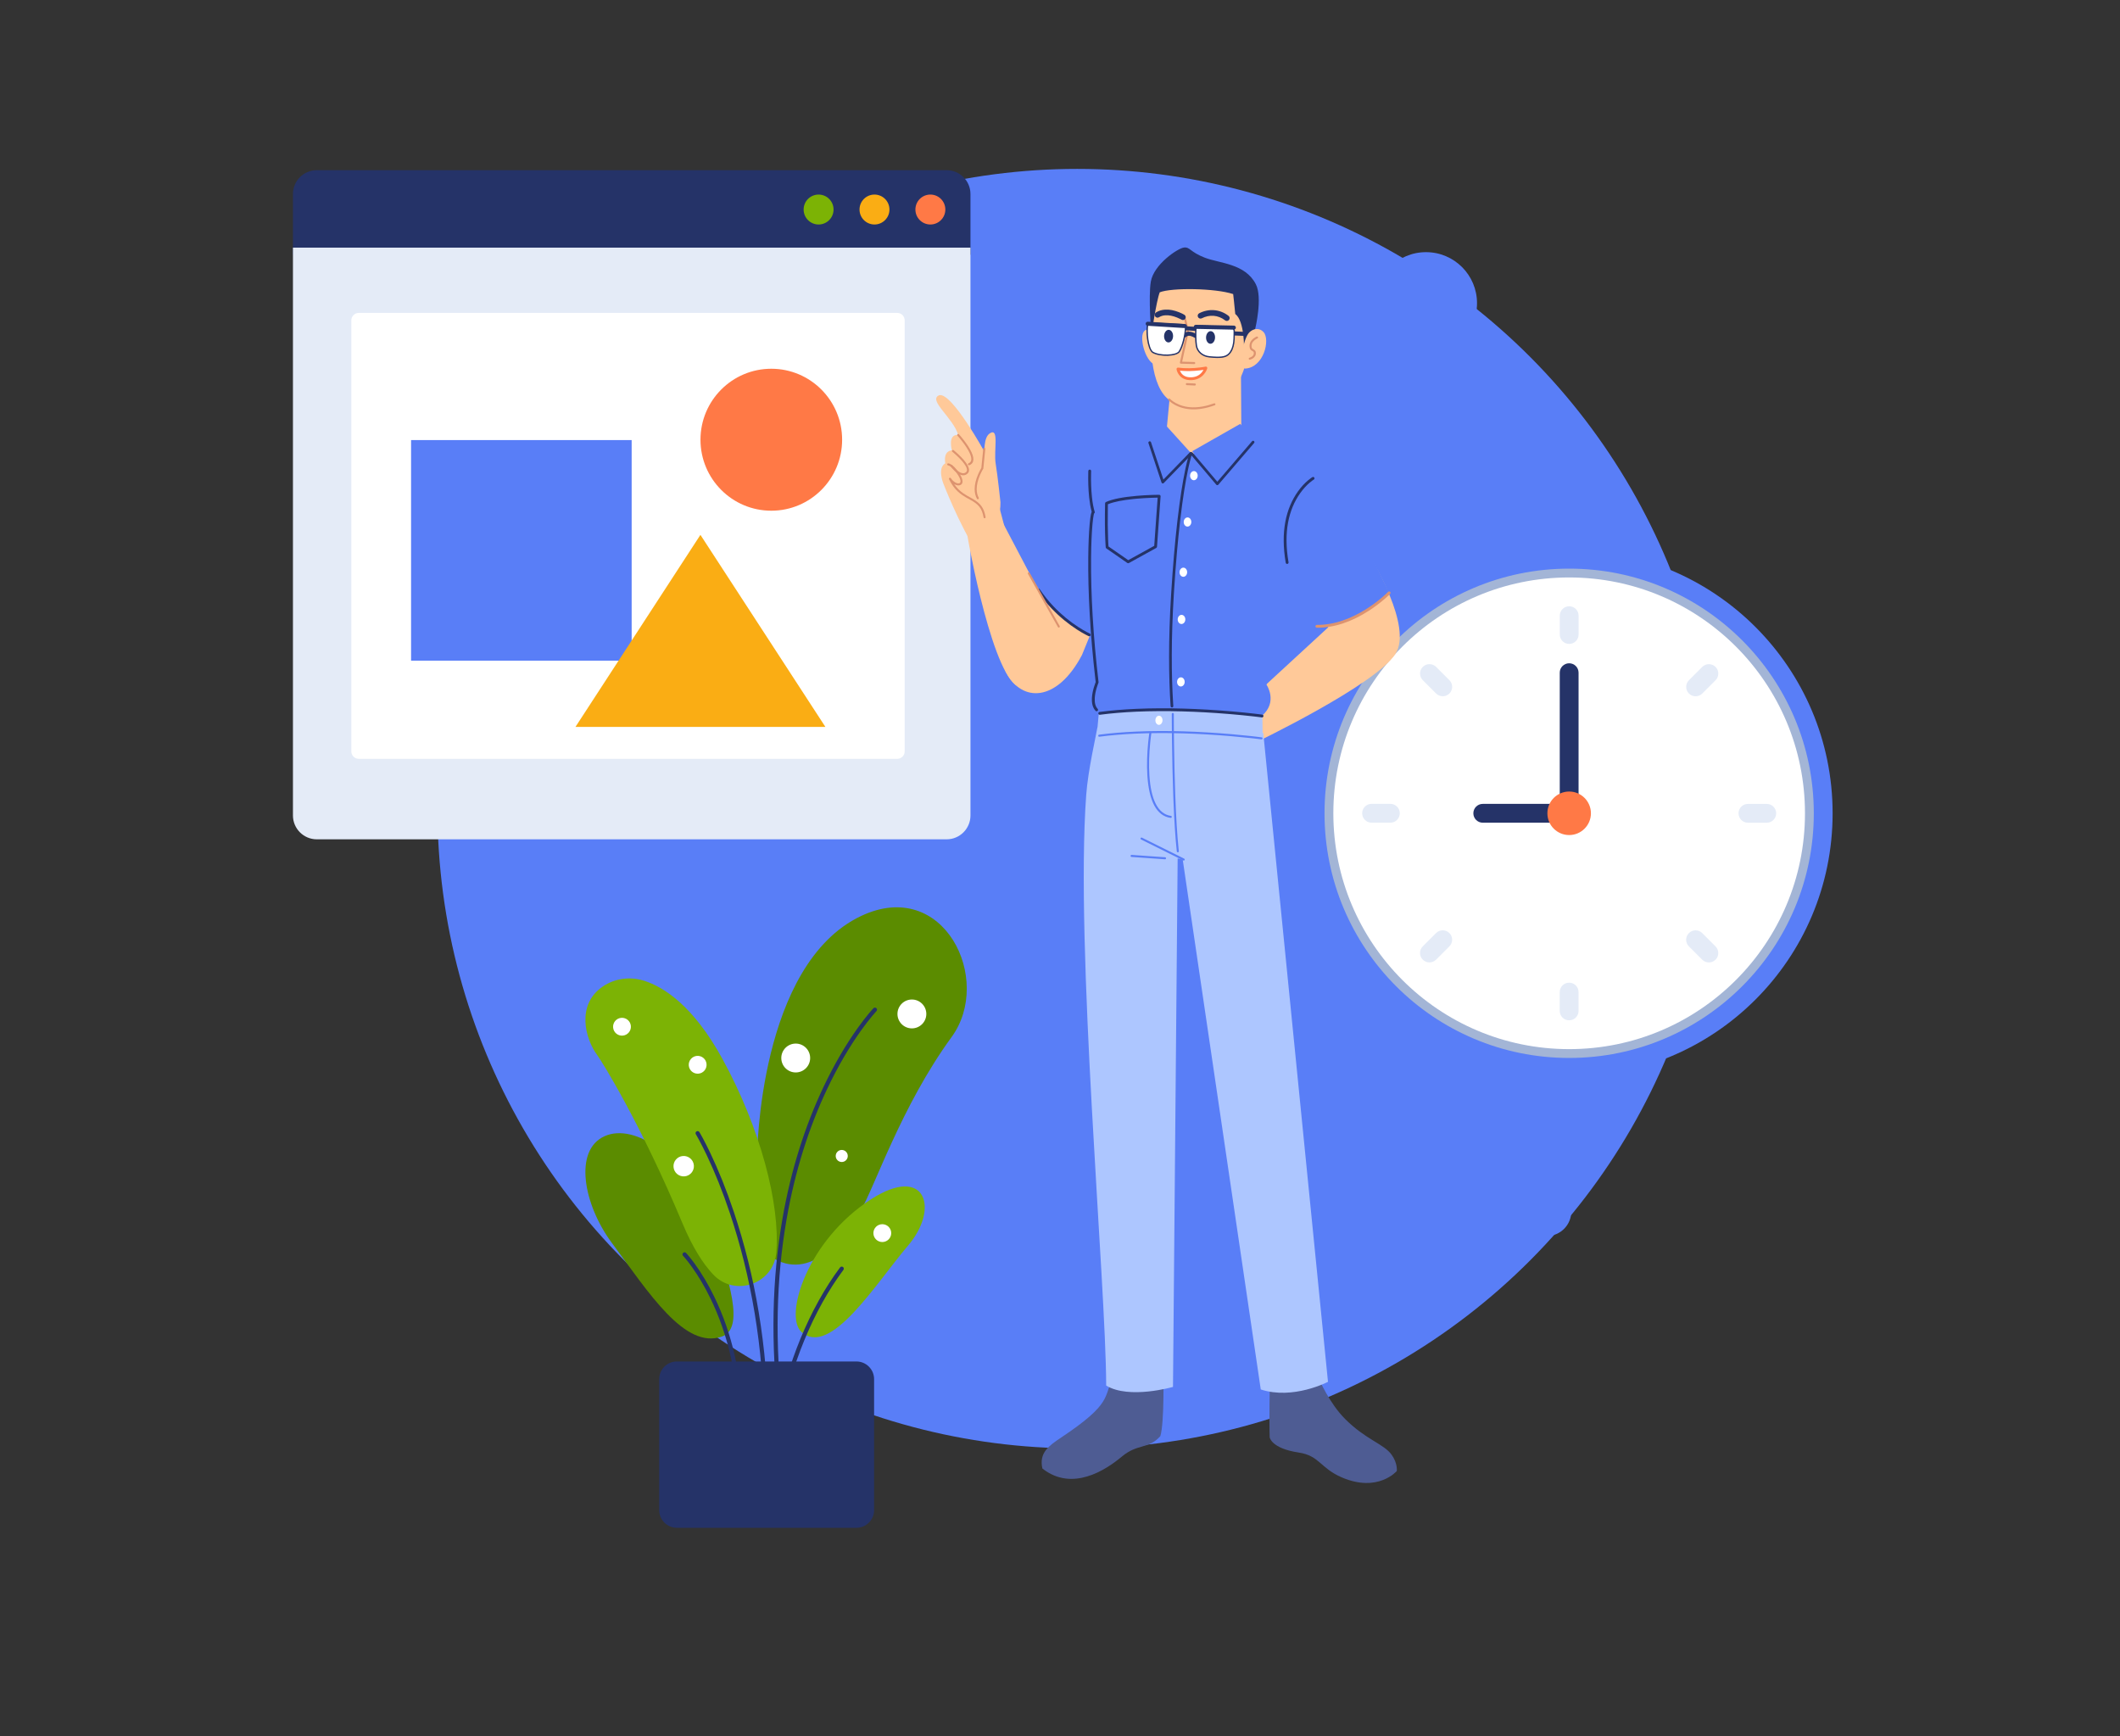
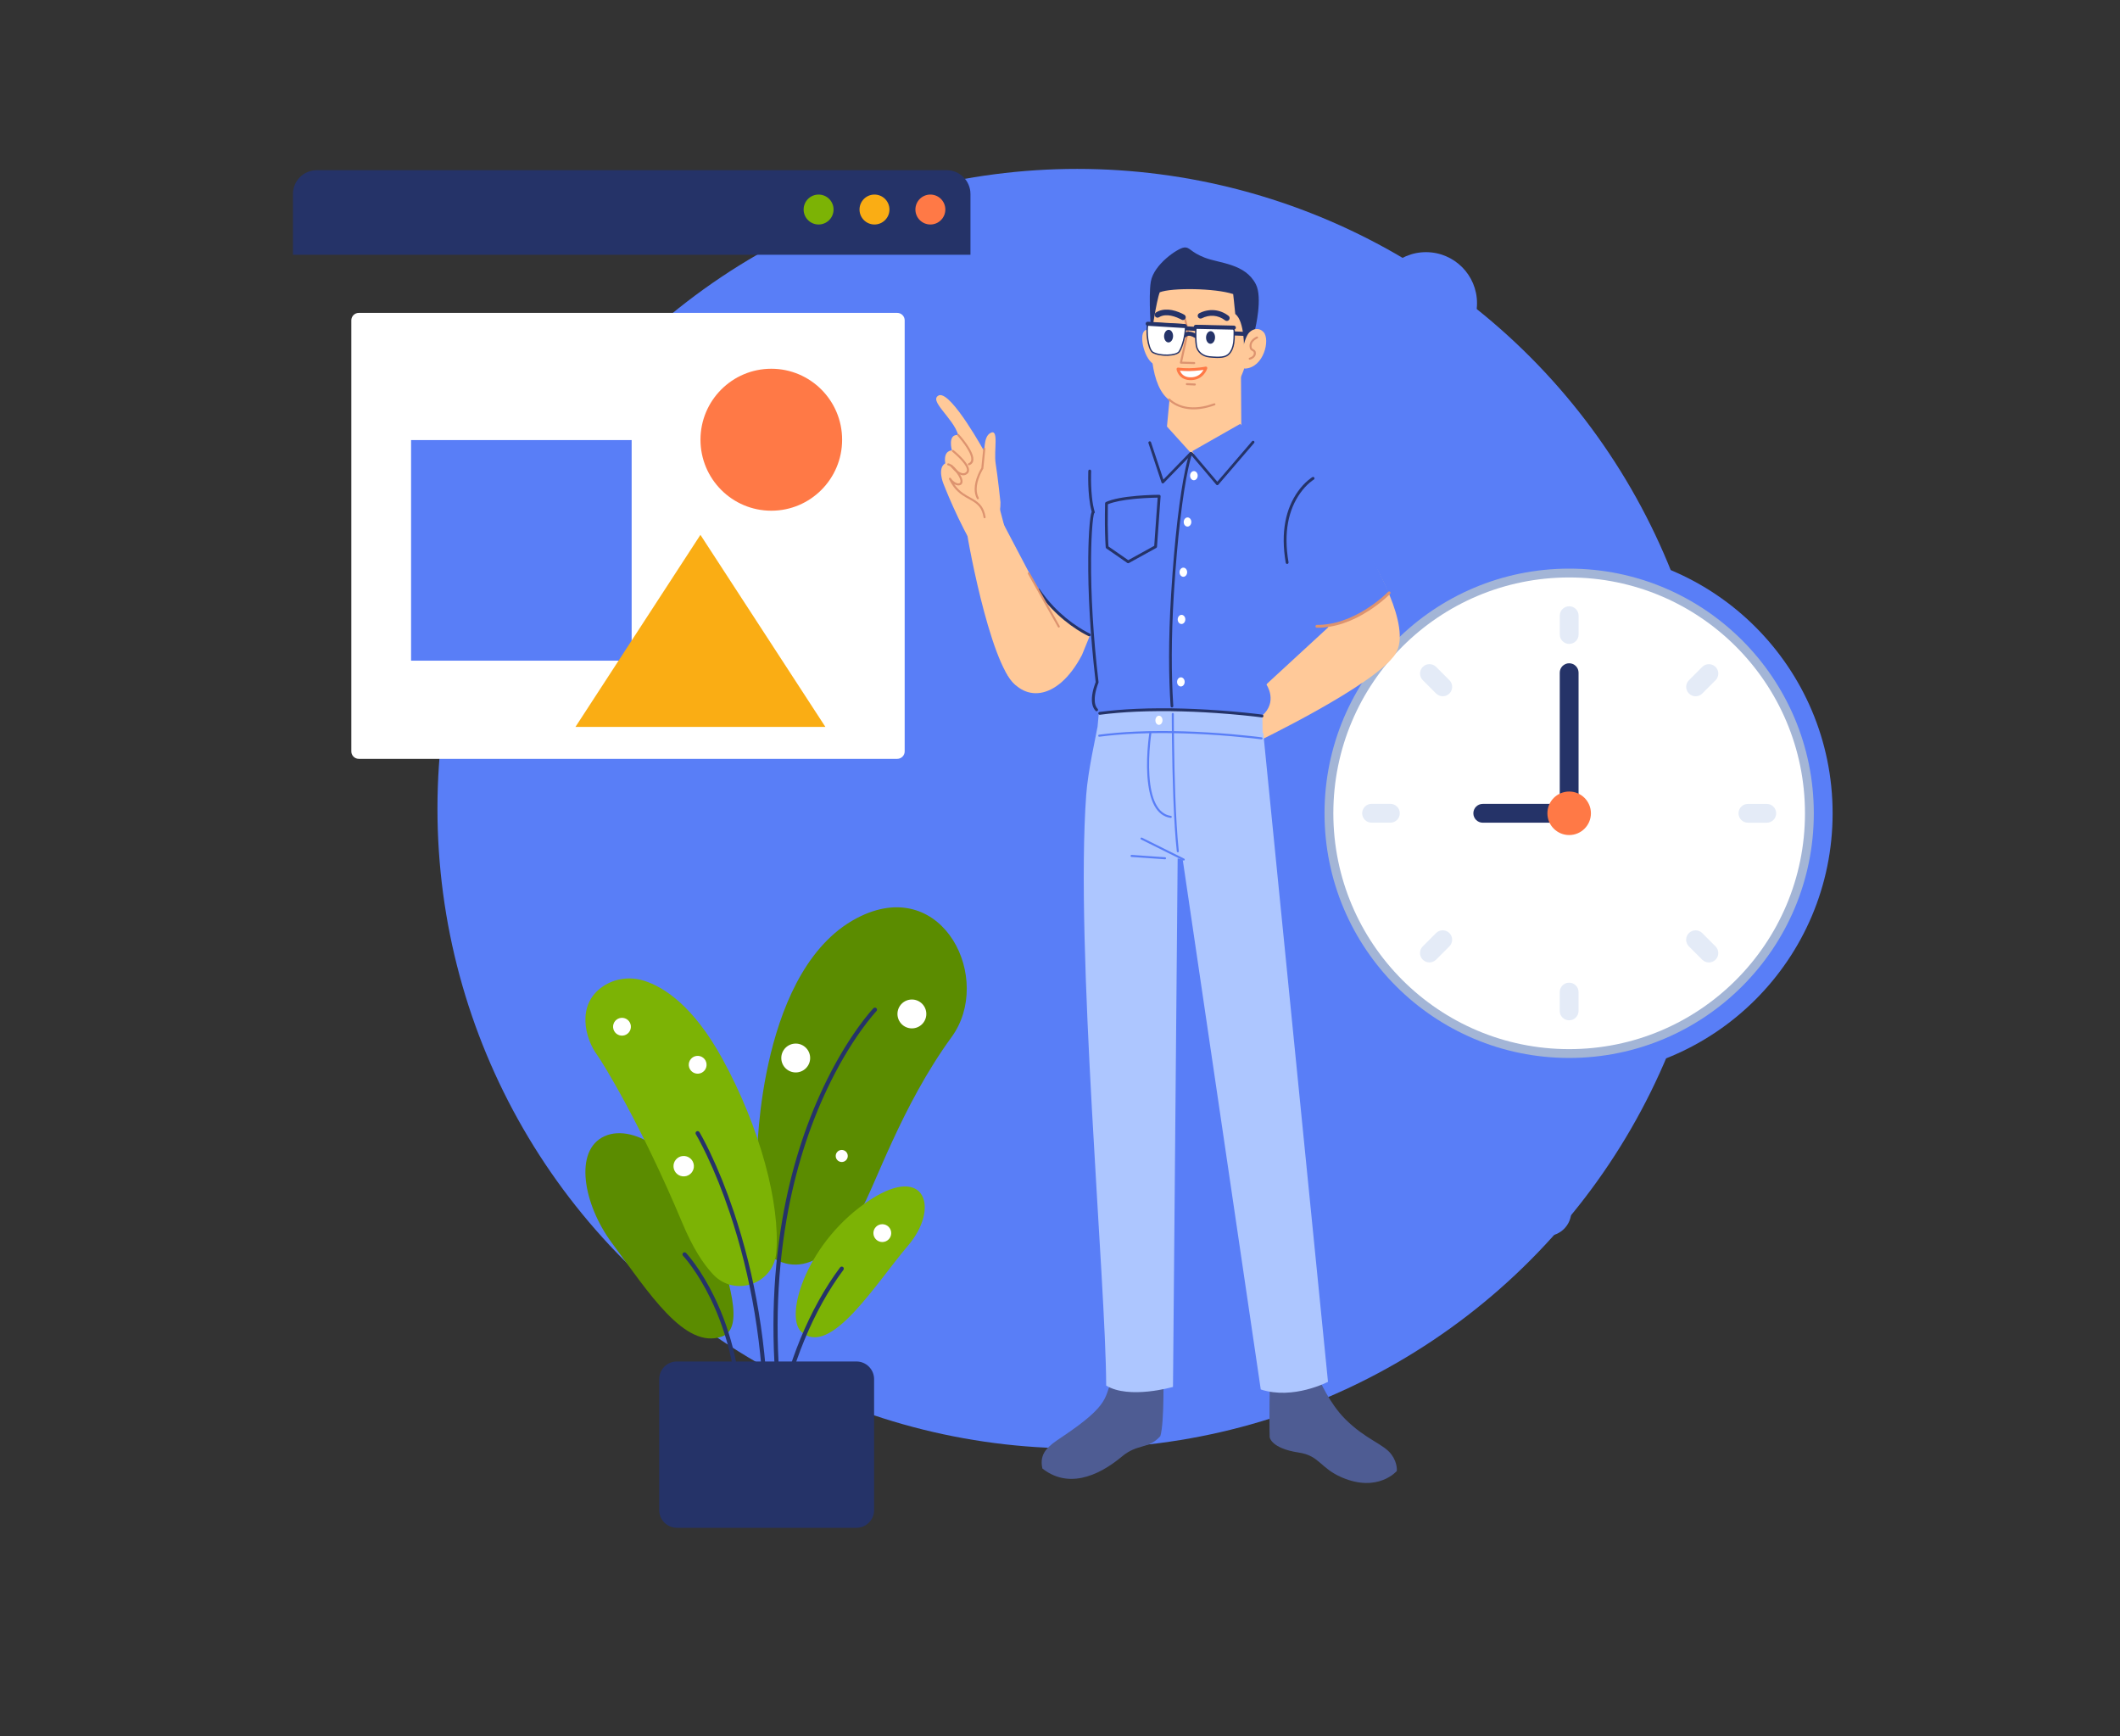
<svg xmlns="http://www.w3.org/2000/svg" version="1.1" id="圖層_1" x="0px" y="0px" width="585px" height="479px" viewBox="32.5 49 585 479" enable-background="new 32.5 49 585 479" xml:space="preserve">
  <rect x="32.5" y="49" width="585" height="479" fill="#333333" stroke="none" />
  <circle fill="#597EF7" cx="329.735" cy="272.125" r="176.521" />
  <path fill="#597EF7" d="M465.5,346.104c-40.151,0-72.7-32.549-72.7-72.699c0-40.151,32.549-72.7,72.7-72.7  c40.15,0,72.699,32.549,72.699,72.7C538.199,313.555,505.651,346.104,465.5,346.104z" />
  <path fill="#A3B5D6" d="M465.5,340.911c-37.283,0-67.508-30.224-67.508-67.507s30.225-67.507,67.508-67.507  c37.282,0,67.507,30.224,67.507,67.507S502.782,340.911,465.5,340.911z" />
  <path fill="#FFFFFF" d="M465.5,338.477c-35.939,0-65.073-29.134-65.073-65.072c0-35.939,29.134-65.073,65.073-65.073  c35.938,0,65.072,29.134,65.072,65.073C530.573,309.343,501.439,338.477,465.5,338.477z" />
  <path fill="#253368" d="M465.5,232.011c-1.435,0-2.597,1.162-2.597,2.596v36.894h5.192v-36.894  C468.096,233.173,466.934,232.011,465.5,232.011z" />
  <path fill="#253368" d="M439.062,273.404c0,1.434,1.162,2.596,2.596,2.596H465.5v-5.192h-23.843  C440.224,270.808,439.062,271.97,439.062,273.404z" />
  <path fill="#FF7946" d="M465.5,279.408c-3.316,0-6.005-2.688-6.005-6.004c0-3.316,2.688-6.004,6.005-6.004  c3.315,0,6.004,2.688,6.004,6.004C471.504,276.72,468.816,279.408,465.5,279.408z" />
  <path fill="#E4EBF7" d="M462.909,218.879c0-1.434,1.163-2.596,2.598-2.596c1.434,0,2.596,1.162,2.596,2.596v5.193  c0,1.434-1.162,2.596-2.596,2.596c-1.435,0-2.598-1.162-2.598-2.596V218.879z" />
  <path fill="#E4EBF7" d="M505.896,233.017c-1.014-1.014-2.658-1.014-3.672,0l-3.672,3.671c-1.015,1.014-1.015,2.658,0,3.672  c1.014,1.014,2.658,1.014,3.672,0l3.672-3.672C506.909,235.675,506.909,234.031,505.896,233.017z" />
  <path fill="#E4EBF7" d="M522.62,273.41c0-1.434-1.161-2.596-2.596-2.596h-5.193c-1.434,0-2.596,1.162-2.596,2.596  c0,1.434,1.162,2.597,2.596,2.597h5.193C521.459,276.007,522.62,274.844,522.62,273.41z" />
  <path fill="#E4EBF7" d="M505.887,313.8c1.014-1.014,1.014-2.657,0-3.672l-3.672-3.672c-1.015-1.013-2.658-1.013-3.672,0  c-1.015,1.015-1.015,2.658,0,3.672l3.672,3.672C503.229,314.814,504.872,314.814,505.887,313.8z" />
  <path fill="#E4EBF7" d="M468.09,327.93c0,1.434-1.163,2.596-2.597,2.596s-2.597-1.162-2.597-2.596v-5.193  c0-1.435,1.163-2.596,2.597-2.596s2.597,1.161,2.597,2.596V327.93z" />
  <path fill="#E4EBF7" d="M425.105,313.791c1.014,1.014,2.658,1.014,3.672,0l3.672-3.672c1.015-1.014,1.015-2.658,0-3.672  c-1.014-1.014-2.658-1.014-3.672,0l-3.672,3.672C424.091,311.133,424.091,312.777,425.105,313.791z" />
  <path fill="#E4EBF7" d="M408.379,273.398c0,1.434,1.161,2.596,2.596,2.596h5.193c1.434,0,2.596-1.162,2.596-2.596  c0-1.435-1.162-2.598-2.596-2.598h-5.193C409.54,270.801,408.379,271.964,408.379,273.398z" />
  <path fill="#E4EBF7" d="M425.113,233.009c-1.014,1.014-1.014,2.658,0,3.672l3.672,3.672c1.015,1.014,2.658,1.014,3.672,0  c1.015-1.014,1.015-2.658,0-3.672l-3.672-3.672C427.771,231.995,426.127,231.995,425.113,233.009z" />
  <path fill="#5B8C00" d="M270.109,301.744c22.875-10.82,36.509,17.557,25.004,33.357c-14.038,19.28-21.23,41.465-25.234,48.15  c-3.379,5.639-12.633,19.385-23.777,13.049c-10.255-5.83-4.666-28.718-4.666-28.718S241.888,315.092,270.109,301.744z" />
  <path fill="#5B8C00" d="M201.303,391.895c-7.777-10.492-10.616-25.549-1.936-29.41c8.321-3.701,22.107,5.412,28.493,22.955  c6.386,17.541,10.069,30.152,3.823,32.346C221.436,421.382,211.575,405.753,201.303,391.895z" />
  <path fill="#7CB305" d="M283.062,392.691c-8.796,10.308-21.489,31.044-29.44,23.781c-4.819-4.402,1.624-25.244,19.26-36.586  C287.882,370.241,291.858,382.383,283.062,392.691z" />
  <path fill="#7CB305" d="M198.892,321.16c3.345-2.251,7.553-2.766,11.394-1.535c5.357,1.716,13.489,6.826,21.537,21.494  c10.508,19.15,15.978,40.145,14.896,53.443c-0.707,8.696-11.422,12.445-17.415,6.104c-2.753-2.912-5.666-7.401-8.515-14.211  c-11.47-27.406-22.191-44.58-23.47-46.304C193.908,335.55,191.469,326.154,198.892,321.16z" />
  <path fill="#FFFFFF" d="M206.584,332.091c0.112,1.353-0.893,2.542-2.245,2.655c-1.354,0.113-2.542-0.891-2.655-2.244  c-0.114-1.354,0.892-2.542,2.244-2.656C205.281,329.732,206.47,330.738,206.584,332.091z" />
  <path fill="#FFFFFF" d="M227.467,342.588c0.114,1.354-0.891,2.542-2.244,2.655c-1.354,0.114-2.542-0.892-2.656-2.244  c-0.112-1.353,0.893-2.542,2.245-2.656C226.165,340.23,227.354,341.234,227.467,342.588z" />
  <path fill="#FFFFFF" d="M223.967,370.538c0.13,1.549-1.021,2.911-2.57,3.041c-1.55,0.13-2.912-1.021-3.041-2.571  c-0.131-1.549,1.021-2.91,2.57-3.041C222.475,367.837,223.837,368.988,223.967,370.538z" />
  <path fill="#FFFFFF" d="M288.111,328.768c0,2.199-1.782,3.982-3.981,3.982s-3.982-1.783-3.982-3.982s1.783-3.981,3.982-3.981  S288.111,326.568,288.111,328.768z" />
  <path fill="#FFFFFF" d="M256.055,340.928c0,2.199-1.782,3.982-3.98,3.982c-2.2,0-3.982-1.783-3.982-3.982s1.782-3.982,3.982-3.982  C254.273,336.945,256.055,338.729,256.055,340.928z" />
  <path fill="#FFFFFF" d="M266.437,367.957c0,0.919-0.745,1.664-1.664,1.664s-1.664-0.745-1.664-1.664s0.745-1.664,1.664-1.664  S266.437,367.038,266.437,367.957z" />
  <path fill="#FFFFFF" d="M278.428,389.242c0,1.357-1.101,2.458-2.459,2.458s-2.459-1.101-2.459-2.458  c0-1.358,1.101-2.459,2.459-2.459S278.428,387.884,278.428,389.242z" />
  <path fill="#253368" d="M221,394.695c0.229-0.219,0.592-0.211,0.811,0.019l0.105,0.113l0.079,0.088  c0.145,0.161,0.312,0.354,0.499,0.577c0.532,0.636,1.126,1.395,1.763,2.277c1.815,2.515,3.63,5.515,5.322,8.994  c4.829,9.934,7.725,21.73,7.725,35.351c0,0.315-0.256,0.572-0.573,0.572c-0.316,0-0.572-0.257-0.572-0.572  c0-13.44-2.855-25.067-7.61-34.849c-1.662-3.42-3.442-6.363-5.221-8.824c-0.584-0.81-1.128-1.51-1.62-2.103l-0.091-0.11  c-0.141-0.166-0.268-0.313-0.382-0.442l-0.143-0.161c-0.054-0.059-0.091-0.1-0.111-0.12  C220.763,395.275,220.771,394.913,221,394.695z" />
  <path fill="#253368" d="M264.314,398.707c0.189-0.253,0.548-0.305,0.803-0.116c0.254,0.188,0.306,0.55,0.115,0.802  c-2.088,2.797-4.015,5.805-5.787,8.991c-3.745,6.738-6.642,13.962-8.792,21.188c-0.752,2.527-1.357,4.876-1.828,6.98l-0.096,0.433  c-0.111,0.515-0.21,0.984-0.292,1.405l-0.054,0.275l-0.095,0.52c-0.053,0.313-0.349,0.523-0.66,0.471  c-0.313-0.053-0.523-0.349-0.471-0.66l0.032-0.186c0.027-0.148,0.061-0.323,0.1-0.524l0.095-0.479  c0.092-0.455,0.199-0.957,0.321-1.505l0.104-0.46c0.46-2.01,1.038-4.226,1.744-6.598c2.172-7.3,5.099-14.6,8.889-21.417  C260.239,404.596,262.194,401.546,264.314,398.707z" />
  <path fill="#253368" d="M274.332,327.18c0.219,0.211,0.234,0.555,0.042,0.783l-0.025,0.028c-0.011,0.012-0.035,0.036-0.072,0.077  l-0.141,0.154l-0.082,0.09c-0.247,0.275-0.534,0.606-0.857,0.994c-0.929,1.11-1.964,2.446-3.08,4.01  c-3.195,4.473-6.393,9.86-9.378,16.168c-4.97,10.5-8.84,22.478-11.186,35.941c-2.849,16.35-3.321,34.211-0.989,53.595  c0.038,0.315-0.186,0.601-0.501,0.639c-0.313,0.038-0.6-0.187-0.637-0.501c-2.346-19.495-1.871-37.469,0.997-53.928  c2.364-13.569,6.267-25.645,11.28-36.237c3.015-6.37,6.247-11.816,9.479-16.343l0.251-0.35c0.997-1.381,1.929-2.58,2.777-3.603  l0.105-0.128c0.306-0.363,0.578-0.682,0.819-0.95l0.065-0.073c0.074-0.083,0.142-0.156,0.2-0.221l0.119-0.128  C273.74,326.969,274.103,326.961,274.332,327.18z" />
  <path fill="#253368" d="M224.708,361.178c0.27-0.164,0.623-0.076,0.787,0.193l0.058,0.097c0.045,0.078,0.099,0.171,0.161,0.277  l0.09,0.157c0.154,0.271,0.327,0.582,0.517,0.932l0.158,0.292c0.583,1.085,1.223,2.341,1.904,3.765l0.093,0.194  c2.227,4.663,4.45,10.115,6.526,16.312c5.811,17.348,9.347,37.037,9.479,58.714c0.002,0.316-0.253,0.574-0.569,0.576  c-0.317,0.003-0.575-0.253-0.577-0.569c-0.131-21.551-3.646-41.12-9.42-58.357c-2.022-6.037-4.187-11.363-6.353-15.928l-0.12-0.253  c-0.74-1.552-1.43-2.904-2.051-4.056l-0.187-0.344c-0.181-0.328-0.343-0.615-0.484-0.863l-0.068-0.116l-0.138-0.234  C224.35,361.695,224.437,361.342,224.708,361.178z" />
  <path fill="#253368" d="M268.831,470.551h-49.557c-2.679,0-4.87-2.191-4.87-4.871v-36.151c0-2.68,2.191-4.871,4.87-4.871h49.557  c2.679,0,4.871,2.191,4.871,4.871v36.151C273.702,468.359,271.51,470.551,268.831,470.551z" />
  <path fill="#253368" d="M113.337,119.288h186.956v-16.752c0-3.634-2.946-6.581-6.58-6.581H119.917c-3.634,0-6.58,2.946-6.58,6.581  V119.288z" />
-   <path fill="#E4EBF7" d="M119.917,280.584h173.796c3.634,0,6.58-2.945,6.58-6.581V117.326H113.337v156.677  C113.337,277.639,116.283,280.584,119.917,280.584z" />
  <path fill="#FF7946" d="M285.1,106.814c0,2.28,1.85,4.129,4.13,4.129c2.281,0,4.129-1.849,4.129-4.129  c0-2.281-1.848-4.13-4.129-4.13C286.949,102.684,285.1,104.533,285.1,106.814z" />
  <path fill="#FAAD14" d="M269.678,106.814c0,2.28,1.849,4.129,4.13,4.129s4.129-1.849,4.129-4.129c0-2.281-1.848-4.13-4.129-4.13  S269.678,104.533,269.678,106.814z" />
  <path fill="#7CB305" d="M254.256,106.814c0,2.28,1.849,4.129,4.129,4.129c2.281,0,4.13-1.849,4.13-4.129  c0-2.281-1.849-4.13-4.13-4.13C256.105,102.684,254.256,104.533,254.256,106.814z" />
  <path fill="#FFFFFF" d="M280.087,258.377c1.134,0,2.053-0.919,2.053-2.052V137.387c0-1.133-0.919-2.052-2.053-2.052H131.501  c-1.134,0-2.055,0.919-2.055,2.052v118.938c0,1.133,0.921,2.052,2.055,2.052H280.087z" />
  <path fill="#FF7946" d="M225.794,170.33c0,10.817,8.75,19.585,19.543,19.585s19.542-8.768,19.542-19.585  s-8.749-19.585-19.542-19.585S225.794,159.513,225.794,170.33z" />
  <path fill="#597EF7" d="M145.934,170.427H206.8v60.866h-60.866V170.427z" />
  <path fill="#FAAD14" d="M225.777,196.577l-34.485,52.996h68.973L225.777,196.577z" />
  <path fill="#FFC999" d="M374.538,244.641l4.341,9.278c0,0,33.157-15.903,38.673-24.471c4.895-7.607-6.691-26.227-6.691-26.227  s-11.575,8.067-13.74,13.148l1.902,5.72L374.538,244.641z" />
  <path fill="#FFC999" d="M331.057,229.737l8.661-21.169l-16.278-9.637c0,0-16.673,29.14-13.269,35.661  C314.467,242.821,324.147,242.845,331.057,229.737z" />
  <path fill="#4E5C93" d="M402.768,456.648c9.985,4.291,15.163-1.761,15.163-1.761s0.298-2.128-1.439-4.519  c-2.173-2.993-7.049-4.085-12.801-9.823c-4.419-4.407-7.308-11.24-7.308-11.24c-3.183-4.767-13.462,0.818-13.462,0.818  s-0.237,9.806-0.067,15.419c0,0,0.35,3.092,8.025,4.247C396.622,450.654,396.786,454.078,402.768,456.648z" />
  <path fill="#4E5C93" d="M353.517,427.193c0,0,0.338,14.306-0.829,18.065c-3.324,3.711-6.223,1.961-10.628,5.648  c-4.406,3.687-13.664,9.785-21.92,3.29c-0.983-4.351,1.783-6.285,5.207-8.568c14.114-9.413,11.67-11.146,14.266-16.646  C343.596,420.541,353.65,421.246,353.517,427.193z" />
  <path fill="#597EF7" d="M381.987,237.921c0,0,4.786-23.2,6.894-31.77c2.106-8.569,5.356-29.097,1.823-30.658  c-3.53-1.561-11.989-4.884-11.989-4.884s-6.75-0.286-14.359,1.284c-6.025,1.244-5.954-2.305-13.256-1.145  c-3.091,0.491-15.206,4.199-17.564,6.033c-2.355,1.832,1.584,62.079,1.584,62.079s-2.904,2.95,0.568,6.824  c1.722,1.814,9.233,1.251,18.84,1.338c10.937,0.098,23.792,1.556,26.193-0.51C385.228,242.63,381.987,237.921,381.987,237.921z" />
  <path fill="#597EF7" d="M354.605,166.595l6.94,5.985l-7.903,8.061l-3.877-9.713L354.605,166.595z" />
  <path fill="#597EF7" d="M333.365,224.462c0,0,11.579-19.85,12.478-31.409c0.881-11.335-9.079-19.831-14.234-14.894  c-7.51,7.194-15.549,31.332-15.549,31.332S324.495,220.336,333.365,224.462z" />
  <path fill="#253368" d="M319.41,211.583c-0.121-0.179-0.363-0.226-0.543-0.105c-0.178,0.121-0.225,0.364-0.104,0.543  c1.175,1.739,2.479,3.351,3.893,4.839c2.243,2.363,4.647,4.305,7.051,5.856c0.844,0.544,1.626,1,2.33,1.372  c0.148,0.078,0.287,0.149,0.415,0.213l0.364,0.178c0.052,0.024,0.092,0.042,0.118,0.054c0.198,0.087,0.428-0.003,0.515-0.2  c0.087-0.198-0.002-0.429-0.2-0.516l-0.155-0.072l-0.061-0.029c-0.145-0.07-0.31-0.152-0.492-0.247l-0.14-0.073  c-0.684-0.362-1.447-0.806-2.271-1.337c-2.354-1.519-4.71-3.423-6.908-5.738C321.838,214.864,320.561,213.286,319.41,211.583z" />
  <path fill="#597EF7" d="M415.826,212.577c0,0-13.418-28.756-20.645-34.384c-7.229-5.628-10.452-2.67-13.373,1.339  c-1.838,2.523-6.068,9.684,3.261,24.789c7.026,11.374,9.97,15.59,10.81,17.487C407.658,221.018,415.826,212.577,415.826,212.577z" />
  <path fill="#FFC999" d="M361.45,174.358l-6.937-7.664l2.161-22.803l18.218,1.506l0.151,23.16L361.45,174.358z" />
  <path fill="#FFC999" d="M351.997,141.628c0,0-2.732-2.947-3.945-1.025c-1.214,1.923,0.705,8.921,3.726,9.162  C355.812,150.087,351.997,141.628,351.997,141.628z" />
  <path fill="#FFC999" d="M369.24,159.802c0,0-6.032,4.745-13.794-0.236c-5.588-3.585-6.032-16.164-4.754-25.365  c0.724-5.206,3.184-7.965,8.297-9.405c5.114-1.44,18.896-1.21,18.669,14.149C377.406,156.051,369.24,159.802,369.24,159.802z" />
  <path fill="#DD936F" d="M359.461,136.809c-0.135,0.031-0.224,0.153-0.217,0.285l0.008,0.051l0.739,3.201l-1.902,8.657  c-0.034,0.156,0.067,0.305,0.219,0.335l0.046,0.005l3.675,0.107c0.154,0.005,0.283-0.117,0.287-0.272  c0.004-0.139-0.094-0.257-0.226-0.283l-0.045-0.005l-3.338-0.097l1.845-8.388c0.006-0.027,0.008-0.055,0.006-0.083l-0.007-0.041  l-0.754-3.263c-0.031-0.134-0.154-0.223-0.286-0.216L359.461,136.809z" />
  <path fill="#253368" d="M371.513,136.152c-2.445-1.895-5.504-2.051-8.095-0.72c-0.385,0.197-0.535,0.669-0.339,1.053  c0.197,0.384,0.668,0.536,1.052,0.339c2.072-1.065,4.48-0.942,6.425,0.565c0.341,0.264,0.832,0.201,1.096-0.14  C371.915,136.907,371.854,136.416,371.513,136.152z" />
  <path fill="#FFFFFF" d="M357.55,150.819c3.864,0.511,7.702-0.28,7.702-0.28s-0.795,2.769-3.869,2.948  C357.972,153.685,357.55,150.819,357.55,150.819z" />
  <path fill="#FF7946" d="M365.627,150.647c-0.12,0.419-0.406,1.022-0.92,1.625c-0.792,0.93-1.885,1.523-3.303,1.606  c-1.669,0.097-2.849-0.476-3.585-1.49c-0.408-0.561-0.599-1.12-0.656-1.512c-0.037-0.257,0.181-0.478,0.438-0.444  c1.993,0.263,4.125,0.204,6.163-0.055c0.307-0.039,0.591-0.08,0.848-0.121l0.444-0.077c0.05-0.009,0.089-0.017,0.117-0.023  C365.46,150.097,365.707,150.365,365.627,150.647z M364.547,151.15l0.057-0.101l-0.071,0.011c-0.21,0.032-0.434,0.063-0.671,0.093  l-0.394,0.048c-1.715,0.195-3.484,0.249-5.188,0.093l-0.188-0.019l0.048,0.115c0.083,0.184,0.186,0.366,0.311,0.538  c0.582,0.801,1.509,1.25,2.909,1.169c1.195-0.07,2.093-0.557,2.753-1.333C364.281,151.567,364.425,151.36,364.547,151.15z" />
  <path fill="#253368" d="M375.781,145.492l3.105-5.857c0,0,2.06-8.493,0.159-12.2c-2.951-5.753-9.959-5.736-14.089-7.336  c-4.129-1.599-4.062-2.999-5.754-2.799c-1.689,0.2-8.309,4.634-9.135,9.387c-0.725,4.179,0.135,14.88,0.135,14.88  s1.359-9.434,2.319-11.915c3.32-1.314,15.296-1.15,20.263,0.489c0,0,0.371,3.228,0.578,5.5  C376.002,137.61,375.781,145.492,375.781,145.492z" />
  <path fill="#DD936F" d="M355.345,159.03c-0.103-0.116-0.279-0.127-0.396-0.025c-0.115,0.102-0.128,0.279-0.025,0.395l0.069,0.075  c0.083,0.086,0.206,0.201,0.367,0.337c0.355,0.297,0.783,0.594,1.285,0.871c2.758,1.517,6.436,1.813,11.061,0.137  c0.146-0.053,0.221-0.213,0.169-0.359c-0.054-0.145-0.214-0.22-0.358-0.168c-4.474,1.622-7.984,1.339-10.602-0.101  c-0.47-0.258-0.867-0.534-1.194-0.809C355.528,159.22,355.403,159.096,355.345,159.03z" />
  <path fill="#253368" d="M359.669,139.013c-0.309-0.019-0.573,0.216-0.593,0.525c-0.017,0.288,0.187,0.539,0.464,0.586l0.062,0.007  l2.701,0.163c0.308,0.019,0.573-0.216,0.592-0.525c0.017-0.288-0.186-0.539-0.464-0.586l-0.062-0.007L359.669,139.013z" />
  <path fill="#253368" d="M362.039,140.87c-0.56-0.255-1.133-0.391-1.696-0.337c-0.493,0.048-0.942,0.243-1.316,0.599  c-0.224,0.214-0.231,0.568-0.019,0.792c0.213,0.224,0.566,0.233,0.79,0.019c0.187-0.178,0.4-0.271,0.651-0.295  c0.337-0.032,0.73,0.061,1.126,0.242c0.212,0.096,0.372,0.191,0.453,0.247c0.253,0.177,0.603,0.115,0.779-0.139  c0.176-0.254,0.114-0.603-0.139-0.78C362.535,141.126,362.319,140.997,362.039,140.87z" />
  <path fill="#253368" d="M357.817,135.136c-1.286-0.506-2.589-0.783-3.837-0.702c-0.908,0.059-1.747,0.309-2.489,0.778  c-0.364,0.23-0.474,0.713-0.244,1.079c0.23,0.365,0.714,0.475,1.078,0.244c0.511-0.322,1.098-0.497,1.756-0.54  c0.984-0.064,2.073,0.167,3.163,0.597c0.344,0.135,0.659,0.28,0.94,0.424l0.184,0.096c0.068,0.037,0.119,0.066,0.15,0.084  c0.369,0.223,0.849,0.103,1.072-0.267c0.222-0.371,0.102-0.851-0.269-1.074C359.013,135.669,358.49,135.402,357.817,135.136z" />
  <path fill="#DD936F" d="M360.015,154.708c-0.155-0.008-0.286,0.112-0.293,0.266c-0.007,0.139,0.089,0.259,0.221,0.287l0.045,0.006  l2.202,0.105c0.155,0.007,0.286-0.112,0.293-0.266c0.007-0.139-0.089-0.26-0.221-0.288l-0.045-0.005L360.015,154.708z" />
  <path fill="#253368" d="M372.368,140.414c-0.309-0.013-0.569,0.227-0.583,0.536c-0.012,0.288,0.196,0.535,0.476,0.577l0.061,0.006  l4.434,0.186c0.309,0.013,0.568-0.227,0.582-0.536c0.012-0.289-0.196-0.535-0.475-0.577l-0.061-0.006L372.368,140.414z" />
  <path fill="#FFFFFF" d="M372.061,139.299l-8.462-0.403c-0.59-0.028-1.092,0.427-1.116,1.018c-0.044,1.104-0.067,2.876,0.148,4.404  c0.253,1.803,1.806,2.973,3.616,3.144c2.261,0.212,4.296,0.311,5.379-0.817c1.652-1.72,1.408-4.692,1.449-6.257  C373.09,139.813,372.633,139.326,372.061,139.299z" />
  <path fill="#253368" d="M363.608,138.709l8.461,0.403c0.675,0.033,1.21,0.606,1.193,1.281l-0.006,0.404l-0.001,0.27  c-0.002,1.226-0.028,1.852-0.145,2.621c-0.196,1.289-0.616,2.322-1.351,3.086c-0.983,1.024-2.437,1.165-5.53,0.873  c-1.977-0.186-3.527-1.48-3.783-3.303c-0.17-1.204-0.209-2.615-0.163-4.095l0.013-0.342  C362.324,139.212,362.912,138.676,363.608,138.709z M363.59,139.082c-0.462-0.022-0.858,0.315-0.915,0.764l-0.006,0.076  c-0.063,1.583-0.032,3.1,0.146,4.37c0.23,1.641,1.635,2.813,3.449,2.984c2.974,0.28,4.355,0.146,5.227-0.76  c0.673-0.702,1.066-1.665,1.25-2.884l0.037-0.258c0.071-0.554,0.095-1.081,0.103-1.905l0.008-1.086  c0.012-0.472-0.365-0.875-0.837-0.898L363.59,139.082z" />
  <path fill="#FFFFFF" d="M358.867,138.577l-9.579-0.456c-0.421,1.385-0.336,6.82,1.252,8.059c2.148,1.26,6.619,0.972,7.367-0.172  c1.133-1.735,1.684-5.121,1.734-6.587C359.658,138.973,359.314,138.598,358.867,138.577z" />
  <path fill="#253368" d="M349.298,137.934l9.579,0.456c0.548,0.026,0.972,0.488,0.951,1.037c-0.071,2.078-0.782,5.18-1.765,6.683  c-0.851,1.302-5.485,1.482-7.617,0.231c-1.438-1.121-1.949-6.261-1.337-8.275C349.135,137.985,349.212,137.93,349.298,137.934z   M349.429,138.314l-0.023,0.092c-0.472,2.029,0.032,6.677,1.25,7.627c1.96,1.148,6.375,0.976,7.097-0.127  c0.938-1.435,1.634-4.476,1.703-6.492c0.014-0.345-0.253-0.635-0.597-0.651L349.429,138.314z" />
  <path fill="#253368" d="M362.487,138.617c-0.309-0.007-0.564,0.239-0.571,0.548c-0.007,0.288,0.207,0.531,0.486,0.567l0.062,0.005  l10.5,0.223c0.309,0.007,0.564-0.238,0.571-0.548c0.006-0.288-0.207-0.531-0.486-0.567l-0.062-0.004L362.487,138.617z" />
  <path fill="#253368" d="M349.235,137.77c-0.308-0.019-0.574,0.215-0.593,0.524c-0.017,0.288,0.186,0.539,0.464,0.587l0.06,0.007  l10.271,0.633c0.308,0.019,0.574-0.216,0.593-0.524c0.019-0.289-0.186-0.539-0.463-0.587l-0.061-0.007L349.235,137.77z" />
  <path fill="#FFC999" d="M377.219,140.737c1.091-1.107,2.773-1.403,3.952-0.106c1.896,2.09,0.063,9.79-5.104,10.073  C374.109,150.418,375.515,142.466,377.219,140.737z" />
  <path fill="#253368" d="M365.302,142.073c-0.03,0.96,0.5,1.757,1.186,1.778c0.686,0.022,1.267-0.738,1.296-1.699  c0.031-0.961-0.501-1.757-1.186-1.779C365.912,140.351,365.332,141.112,365.302,142.073z" />
  <path fill="#253368" d="M353.719,141.704c-0.031,0.96,0.5,1.756,1.186,1.778s1.266-0.739,1.296-1.699  c0.03-0.961-0.501-1.757-1.186-1.779C354.329,139.982,353.748,140.743,353.719,141.704z" />
  <path fill="#FFC999" d="M327.946,228.825c0,0-3.351,11.981-13.943,9.779c-7.233-1.504-14.282-39.268-14.841-43.654  c-0.397-3.136,9.044-3.652,9.044-3.652L327.946,228.825z" />
  <path fill="#ADC6FF" d="M380.398,432.379l-21.537-146.218l-1.394-0.312l-1.287,145.829c0,0-12.086,3.502-18.437-0.37  c-0.063-28.447-8.612-120.813-5.508-162.992c0.5-6.791,2.646-16.013,3.08-18.577c19.388-3.15,45.775,1.486,45.775,1.486  l17.859,179.049C398.95,430.275,389.342,435.315,380.398,432.379z" />
  <path fill="#597EF7" d="M347.628,280.131c-0.139-0.068-0.307-0.012-0.375,0.126c-0.062,0.123-0.023,0.271,0.083,0.349l0.044,0.026  l11.636,5.787c0.138,0.069,0.306,0.013,0.375-0.126c0.061-0.123,0.022-0.27-0.083-0.35l-0.043-0.025L347.628,280.131z" />
  <path fill="#ADC6FF" d="M380.838,246.452c0,0-24.638-3.81-45.161-0.348c-0.181,1.818-0.37,4.057-0.37,4.057  s16.612-3.97,45.611,1.732C380.869,246.955,380.838,246.452,380.838,246.452z" />
  <path fill="#597EF7" d="M372.395,251.579c-8.887-0.767-17.971-1.091-26.452-0.719c-3.598,0.158-6.994,0.441-10.155,0.858  c-0.152,0.021-0.261,0.161-0.24,0.314c0.021,0.154,0.16,0.261,0.313,0.241c3.145-0.415,6.524-0.696,10.107-0.853  c8.453-0.371,17.514-0.048,26.379,0.717c1.863,0.16,3.593,0.331,5.164,0.503l0.841,0.094c0.358,0.04,0.691,0.079,1,0.116  l1.229,0.154c0.153,0.021,0.295-0.086,0.314-0.239c0.021-0.154-0.086-0.295-0.239-0.316l-0.35-0.045l-0.888-0.11  c-0.31-0.037-0.645-0.076-1.004-0.117l-0.843-0.094C375.996,251.911,374.262,251.74,372.395,251.579z" />
  <path fill="#253368" d="M372.543,245.303c-8.891-0.767-17.978-1.091-26.464-0.72c-3.602,0.158-7.002,0.441-10.167,0.859  c-0.214,0.028-0.363,0.224-0.336,0.438c0.028,0.215,0.226,0.365,0.438,0.337c3.142-0.415,6.519-0.695,10.1-0.852  c8.134-0.357,16.832-0.07,25.376,0.634l0.985,0.083c2.031,0.175,3.905,0.362,5.587,0.549l0.934,0.107l1.252,0.152l0.456,0.059  c0.215,0.029,0.411-0.121,0.44-0.335c0.029-0.214-0.121-0.411-0.335-0.44l-0.584-0.075c-0.34-0.043-0.72-0.089-1.139-0.138  l-0.521-0.06C376.773,245.697,374.751,245.493,372.543,245.303z" />
  <path fill="#597EF7" d="M356.123,245.725c-0.139,0-0.254,0.102-0.275,0.235l-0.003,0.045l0.006,2.034  c0.008,1.548,0.021,3.264,0.045,5.107c0.063,5.233,0.178,10.459,0.357,15.338l0.055,1.437c0.226,5.672,0.531,10.429,0.925,13.999  c0.018,0.153,0.155,0.264,0.309,0.247s0.265-0.155,0.247-0.31l-0.094-0.89c-0.378-3.754-0.669-8.681-0.883-14.504  c-0.166-4.526-0.277-9.352-0.343-14.205l-0.031-2.598c-0.009-0.965-0.017-1.889-0.023-2.765l-0.011-2.888  C356.404,245.851,356.279,245.725,356.123,245.725z" />
  <path fill="#FFFFFF" d="M351.324,247.719c-0.016,0.696,0.41,1.271,0.951,1.284c0.541,0.012,0.992-0.543,1.009-1.239  c0.016-0.697-0.411-1.271-0.952-1.284C351.793,246.468,351.341,247.023,351.324,247.719z" />
  <path fill="#DD936F" d="M316.635,207.047c-0.076-0.134-0.247-0.182-0.381-0.106c-0.12,0.068-0.172,0.21-0.127,0.335l0.02,0.046  l8.281,14.698c0.076,0.134,0.247,0.182,0.381,0.106c0.12-0.067,0.171-0.21,0.127-0.335l-0.021-0.046L316.635,207.047z" />
  <path fill="#597EF7" d="M361.47,173.506l6.728,8.984l10.217-11.863l-3.682-4.672L361.47,173.506z" />
  <path fill="#253368" d="M361.161,173.987c-0.192-0.072-0.407,0.026-0.479,0.219l-0.077,0.224l-0.077,0.241  c-0.04,0.131-0.084,0.277-0.13,0.44l-0.096,0.344c-0.195,0.714-0.408,1.585-0.634,2.626l-0.115,0.542  c-0.713,3.397-1.422,7.848-2.087,13.487l-0.123,1.064c-0.631,5.553-1.188,11.962-1.647,19.289l-0.045,0.712  c-0.755,12.267-0.666,22.79-0.129,30.677c0.014,0.206,0.192,0.361,0.397,0.347c0.206-0.014,0.36-0.192,0.347-0.398l-0.053-0.808  c-0.487-7.761-0.544-17.953,0.183-29.772l0.089-1.416c0.466-7.255,1.026-13.594,1.661-19.079l0.061-0.528  c0.681-5.769,1.406-10.285,2.134-13.691l0.057-0.267c0.261-1.2,0.502-2.167,0.718-2.923l0.086-0.294  c0.027-0.091,0.054-0.174,0.077-0.251l0.103-0.304C361.452,174.275,361.355,174.06,361.161,173.987z" />
  <path fill="#253368" d="M333.217,178.574c-0.216-0.009-0.398,0.159-0.407,0.375l-0.015,0.501c-0.051,2.094,0.005,4.492,0.244,6.772  c0.15,1.423,0.365,2.687,0.653,3.757l0.063,0.227l-0.022,0.04l-0.024,0.052c-0.063,0.142-0.121,0.349-0.179,0.625  c-0.111,0.539-0.222,1.353-0.32,2.386l-0.046,0.497c-0.199,2.296-0.333,5.357-0.368,8.883c-0.098,9.617,0.514,21.227,1.976,33.873  l0.075,0.644l-0.101,0.257l-0.031,0.085c-0.128,0.343-0.255,0.723-0.374,1.128c-0.286,0.973-0.479,1.94-0.532,2.85  c-0.091,1.518,0.208,2.757,1.013,3.6c0.149,0.156,0.396,0.161,0.552,0.012c0.156-0.149,0.162-0.397,0.013-0.553  c-0.627-0.657-0.876-1.691-0.797-3.012c0.05-0.844,0.23-1.755,0.501-2.676c0.091-0.31,0.187-0.604,0.283-0.876l0.073-0.2  c0.073-0.195,0.128-0.333,0.159-0.405c0.027-0.063,0.037-0.132,0.029-0.2c-1.492-12.655-2.132-24.29-2.063-33.953l0.004-0.566  c0.036-3.506,0.169-6.548,0.366-8.821l0.045-0.492c0.098-1.007,0.203-1.795,0.309-2.302c0.026-0.129,0.053-0.237,0.076-0.321  l0.025-0.078c0.135-0.08,0.224-0.231,0.191-0.406l-0.013-0.049c-0.341-1.109-0.592-2.493-0.76-4.088  c-0.219-2.081-0.282-4.271-0.25-6.225l0.021-0.84c0.001-0.037,0.002-0.069,0.003-0.093  C333.6,178.766,333.432,178.584,333.217,178.574z" />
  <path fill="#253368" d="M352.286,185.527l0.08-0.001c0.228,0,0.407,0.192,0.392,0.419l-0.993,13.928  c-0.01,0.132-0.085,0.251-0.201,0.315l-7.568,4.174c-0.13,0.072-0.289,0.064-0.41-0.021l-5.799-4.019  c-0.094-0.065-0.154-0.17-0.166-0.285l-0.036-0.476l-0.031-0.478c-0.014-0.227-0.027-0.475-0.04-0.743l-0.009-0.205  c-0.121-2.639-0.159-6.053-0.064-10.268c0.004-0.15,0.093-0.286,0.23-0.348c1.868-0.842,4.851-1.389,8.544-1.707  c1.329-0.115,2.673-0.192,3.978-0.239l0.812-0.025C351.509,185.535,351.942,185.528,352.286,185.527z M351.001,199.605l0.947-13.293  l-0.631,0.011c-0.33,0.007-0.698,0.018-1.098,0.032c-1.293,0.046-2.624,0.123-3.939,0.236l-0.326,0.029l-0.641,0.062  c-2.953,0.298-5.375,0.76-6.989,1.409l-0.108,0.045l-0.013,0.606c-0.068,3.663-0.033,6.686,0.068,9.084l0.041,0.858  c0.013,0.245,0.027,0.469,0.04,0.673l0.031,0.427l5.446,3.776L351.001,199.605z" />
  <path fill="#FFFFFF" d="M360.898,180.222c-0.016,0.696,0.442,1.272,1.021,1.285c0.579,0.013,1.063-0.541,1.078-1.237  c0.016-0.697-0.441-1.272-1.021-1.285C361.397,178.971,360.913,179.525,360.898,180.222z" />
  <path fill="#FFFFFF" d="M359.14,193.01c-0.018,0.696,0.44,1.272,1.021,1.285c0.579,0.013,1.063-0.541,1.078-1.237  c0.017-0.697-0.44-1.272-1.021-1.285C359.638,191.759,359.155,192.314,359.14,193.01z" />
  <path fill="#FFFFFF" d="M357.987,206.863c-0.016,0.696,0.441,1.271,1.022,1.285c0.579,0.013,1.061-0.541,1.078-1.237  c0.015-0.697-0.442-1.272-1.022-1.285C358.486,205.612,358.003,206.166,357.987,206.863z" />
  <path fill="#FFFFFF" d="M357.483,219.89c-0.016,0.696,0.441,1.271,1.022,1.285c0.58,0.012,1.062-0.542,1.077-1.238  c0.016-0.697-0.441-1.272-1.021-1.285C357.982,218.639,357.498,219.193,357.483,219.89z" />
  <path fill="#FFFFFF" d="M357.305,237.129c-0.017,0.696,0.44,1.272,1.021,1.285c0.579,0.013,1.062-0.541,1.078-1.237  c0.016-0.697-0.441-1.271-1.021-1.285S357.321,236.432,357.305,237.129z" />
  <path fill="#253368" d="M378.526,170.707c-0.142-0.122-0.35-0.119-0.487,0.001L378,170.747l-9.591,11.172l-6.741-7.956  c-0.121-0.143-0.327-0.172-0.481-0.076l-0.045,0.032c-0.144,0.122-0.172,0.328-0.076,0.482l0.033,0.045l7.024,8.29  c0.137,0.161,0.373,0.175,0.527,0.042l0.04-0.04l9.875-11.504C378.699,171.077,378.682,170.841,378.526,170.707z" />
  <path fill="#253368" d="M350.115,171.021c-0.064-0.196-0.275-0.302-0.472-0.237c-0.179,0.059-0.283,0.242-0.249,0.423l0.013,0.049  l3.605,10.876c0.083,0.248,0.383,0.333,0.581,0.18l0.041-0.037l7.741-7.956c0.143-0.148,0.14-0.384-0.008-0.528  c-0.133-0.13-0.338-0.14-0.481-0.033l-0.046,0.04l-7.313,7.516L350.115,171.021z" />
  <path fill="#597EF7" d="M349.962,251.082c-0.152-0.024-0.296,0.08-0.319,0.233l-0.027,0.184c-0.021,0.149-0.046,0.323-0.07,0.52  l-0.063,0.499c-0.052,0.431-0.103,0.897-0.152,1.393c-0.296,3.016-0.406,6.116-0.225,9.014l0.034,0.495  c0.493,6.544,2.455,10.691,6.382,11.253c0.153,0.022,0.295-0.084,0.317-0.237c0.021-0.152-0.085-0.295-0.238-0.316  c-3.664-0.524-5.521-4.641-5.938-11.23c-0.18-2.863-0.069-5.934,0.225-8.923l0.059-0.576c0.04-0.373,0.081-0.726,0.122-1.056  l0.068-0.517l0.06-0.416C350.219,251.248,350.115,251.105,349.962,251.082z" />
  <path fill="#253368" d="M395.176,180.792c-0.109-0.187-0.349-0.25-0.534-0.141l-0.072,0.044c-0.071,0.044-0.167,0.107-0.287,0.191  c-0.272,0.192-0.577,0.426-0.902,0.705c-0.928,0.793-1.853,1.787-2.715,2.996c-3.357,4.709-4.833,11.197-3.376,19.685  c0.036,0.213,0.238,0.356,0.451,0.319c0.213-0.036,0.355-0.239,0.319-0.451c-1.422-8.283,0.005-14.559,3.242-19.098  c0.824-1.156,1.706-2.103,2.586-2.857c0.255-0.218,0.494-0.406,0.714-0.566l0.129-0.092c0.149-0.104,0.253-0.17,0.304-0.2  C395.221,181.218,395.284,180.979,395.176,180.792z" />
  <path fill="#DD936F" d="M416.099,212.296c-0.155-0.15-0.402-0.146-0.553,0.009l-0.148,0.149c-0.065,0.064-0.146,0.144-0.245,0.236  l-0.294,0.276c-0.256,0.236-0.54,0.49-0.851,0.757c-1.244,1.071-2.657,2.142-4.21,3.141c-4.485,2.887-9.202,4.599-13.916,4.553  c-0.216-0.002-0.393,0.172-0.395,0.388c-0.002,0.216,0.171,0.393,0.388,0.395c4.887,0.047,9.742-1.715,14.346-4.678  c1.585-1.02,3.025-2.113,4.297-3.206l0.368-0.321c0.236-0.21,0.457-0.41,0.658-0.598l0.232-0.222l0.331-0.326  C416.258,212.694,416.254,212.446,416.099,212.296z" />
  <path fill="#DD936F" d="M379.638,142.023c-0.058-0.144-0.22-0.215-0.363-0.157l-0.099,0.042c-0.06,0.028-0.131,0.063-0.213,0.108  c-0.228,0.123-0.453,0.273-0.665,0.45c-0.777,0.65-1.169,1.494-0.938,2.521c0.088,0.39,0.266,0.598,0.596,0.799l0.144,0.081  c0.284,0.158,0.354,0.236,0.379,0.479c0.047,0.464-0.165,0.81-0.571,1.074c-0.136,0.088-0.282,0.16-0.431,0.215l-0.094,0.033  c-0.041,0.014-0.073,0.023-0.094,0.028c-0.149,0.035-0.242,0.186-0.207,0.337c0.036,0.15,0.187,0.243,0.338,0.207  c0.203-0.048,0.496-0.158,0.792-0.35c0.566-0.369,0.895-0.901,0.823-1.601c-0.044-0.434-0.212-0.644-0.582-0.864l-0.138-0.078  c-0.261-0.147-0.355-0.246-0.409-0.484c-0.18-0.795,0.12-1.44,0.749-1.967c0.183-0.152,0.378-0.281,0.574-0.388l0.125-0.065  c0.055-0.027,0.098-0.046,0.126-0.057C379.623,142.329,379.695,142.166,379.638,142.023z" />
  <path fill="#597EF7" d="M344.775,284.887c-0.154-0.011-0.287,0.105-0.298,0.26c-0.01,0.139,0.083,0.262,0.214,0.293l0.045,0.007  l9.229,0.648c0.153,0.011,0.288-0.105,0.298-0.26c0.01-0.139-0.083-0.261-0.214-0.292l-0.045-0.007L344.775,284.887z" />
  <path fill="#FFC999" d="M309.735,194.536l-5.429-20.624c0,0-9.198-16.82-12.646-15.859c-3.21,1.339,3.903,6.235,5.248,10.965  c-3.028-0.273-1.733,4.268-1.733,4.268s-2.413-0.131-1.83,3.56c-2.265,1.287-0.545,5.542-0.545,5.542s4.303,11.205,9.157,18.714  C301.956,201.102,310.118,207.652,309.735,194.536z" />
  <path fill="#FFC999" d="M308.571,187.579c0,0-0.738-7.053-1.319-10.649c-0.583-3.596,1.046-10.043-1.596-8.375  c-1.776,1.122-1.541,4.979-1.528,7.82c0.011,2.841-4.691,9.49-1.361,14.211C305.016,193.776,308.646,194.256,308.571,187.579z" />
  <path fill="#DD936F" d="M296.718,168.811c-0.114,0.105-0.122,0.282-0.017,0.396l0.163,0.184l0.322,0.372  c0.038,0.045,0.077,0.091,0.117,0.139c0.453,0.542,0.907,1.121,1.33,1.713c0.418,0.585,0.782,1.151,1.08,1.686  c1.048,1.89,1.126,3.117,0.056,3.541c-0.144,0.057-0.214,0.22-0.157,0.364c0.058,0.144,0.219,0.214,0.363,0.157  c1.52-0.603,1.42-2.184,0.227-4.333c-0.308-0.556-0.684-1.139-1.113-1.74c-0.433-0.605-0.895-1.196-1.357-1.748l-0.233-0.276  l-0.386-0.438C297.009,168.714,296.832,168.706,296.718,168.811z" />
  <path fill="#DD936F" d="M295.24,173.253c-0.096,0.121-0.075,0.297,0.046,0.393l0.174,0.143l0.222,0.187  c0.078,0.066,0.159,0.136,0.243,0.21c0.481,0.421,0.964,0.873,1.413,1.335c0.469,0.484,0.874,0.952,1.196,1.392  c0.915,1.248,1.061,2.093,0.356,2.508c-0.267,0.157-0.56,0.196-0.887,0.128c-0.528-0.108-1.119-0.486-1.721-1.049  c-0.262-0.245-0.508-0.508-0.729-0.771l-0.189-0.231c-0.037-0.048-0.066-0.086-0.088-0.115c-0.092-0.125-0.267-0.152-0.391-0.06  c-0.125,0.091-0.152,0.266-0.06,0.391l0.14,0.182c0.046,0.057,0.1,0.123,0.16,0.195c0.235,0.278,0.497,0.557,0.774,0.818  c0.671,0.628,1.34,1.055,1.99,1.189c0.458,0.094,0.893,0.036,1.283-0.194c1.102-0.649,0.897-1.842-0.188-3.322  c-0.339-0.464-0.761-0.95-1.247-1.451c-0.46-0.475-0.952-0.936-1.445-1.367c-0.172-0.151-0.332-0.287-0.477-0.406l-0.183-0.15  C295.512,173.112,295.336,173.132,295.24,173.253z" />
  <path fill="#DD936F" d="M294.196,176.852c-0.151-0.026-0.297,0.075-0.323,0.228c-0.026,0.152,0.074,0.297,0.227,0.324  c0.508,0.09,1.136,0.551,1.874,1.454c1.557,1.902,1.872,3.144,1.337,3.444c-0.531,0.299-1.704-0.263-2.438-1.357  c-0.194-0.288-0.637-0.034-0.484,0.279c0.949,1.963,2.088,3.282,3.554,4.315c0.295,0.208,0.601,0.403,0.945,0.606l0.211,0.123  c0.135,0.077,0.271,0.154,0.435,0.244l0.67,0.368c2.336,1.289,3.245,2.317,3.713,4.888c0.027,0.152,0.174,0.253,0.325,0.225  c0.152-0.028,0.253-0.173,0.226-0.326c-0.48-2.637-1.434-3.809-3.672-5.097l-1.216-0.673c-0.069-0.039-0.137-0.077-0.202-0.115  c-0.419-0.24-0.773-0.463-1.112-0.701c-0.927-0.653-1.713-1.424-2.404-2.422l-0.049-0.074l0.041,0.025  c0.597,0.328,1.203,0.427,1.655,0.22l0.078-0.039c0.979-0.55,0.573-2.147-1.179-4.288  C295.591,177.507,294.861,176.97,294.196,176.852z" />
  <path fill="#DD936F" d="M304.14,172.545c-0.138-0.014-0.263,0.075-0.298,0.206l-0.01,0.044l-0.538,5.336l-0.047,0.078  c-0.064,0.108-0.137,0.232-0.214,0.373c-0.219,0.4-0.438,0.845-0.643,1.324c-0.59,1.382-0.943,2.767-0.941,4.071  c0.002,0.964,0.202,1.847,0.628,2.626c0.074,0.136,0.244,0.186,0.38,0.111c0.136-0.074,0.186-0.244,0.111-0.38  c-0.378-0.691-0.558-1.483-0.559-2.358c-0.003-1.217,0.333-2.532,0.895-3.85c0.197-0.461,0.409-0.89,0.62-1.274l0.165-0.293  c0.047-0.08,0.085-0.142,0.112-0.184c0.016-0.025,0.027-0.052,0.035-0.08l0.008-0.043l0.545-5.4  C304.406,172.698,304.294,172.56,304.14,172.545z" />
  <path fill="#597EF7" d="M440.074,132.657c0,7.777-6.305,14.082-14.083,14.082c-7.776,0-14.082-6.305-14.082-14.082  c0-7.778,6.306-14.083,14.082-14.083C433.77,118.574,440.074,124.879,440.074,132.657z" />
  <path fill="#597EF7" d="M466.078,383.286c0,3.729-3.022,6.752-6.752,6.752c-3.729,0-6.752-3.022-6.752-6.752  s3.023-6.752,6.752-6.752C463.056,376.534,466.078,379.557,466.078,383.286z" />
</svg>